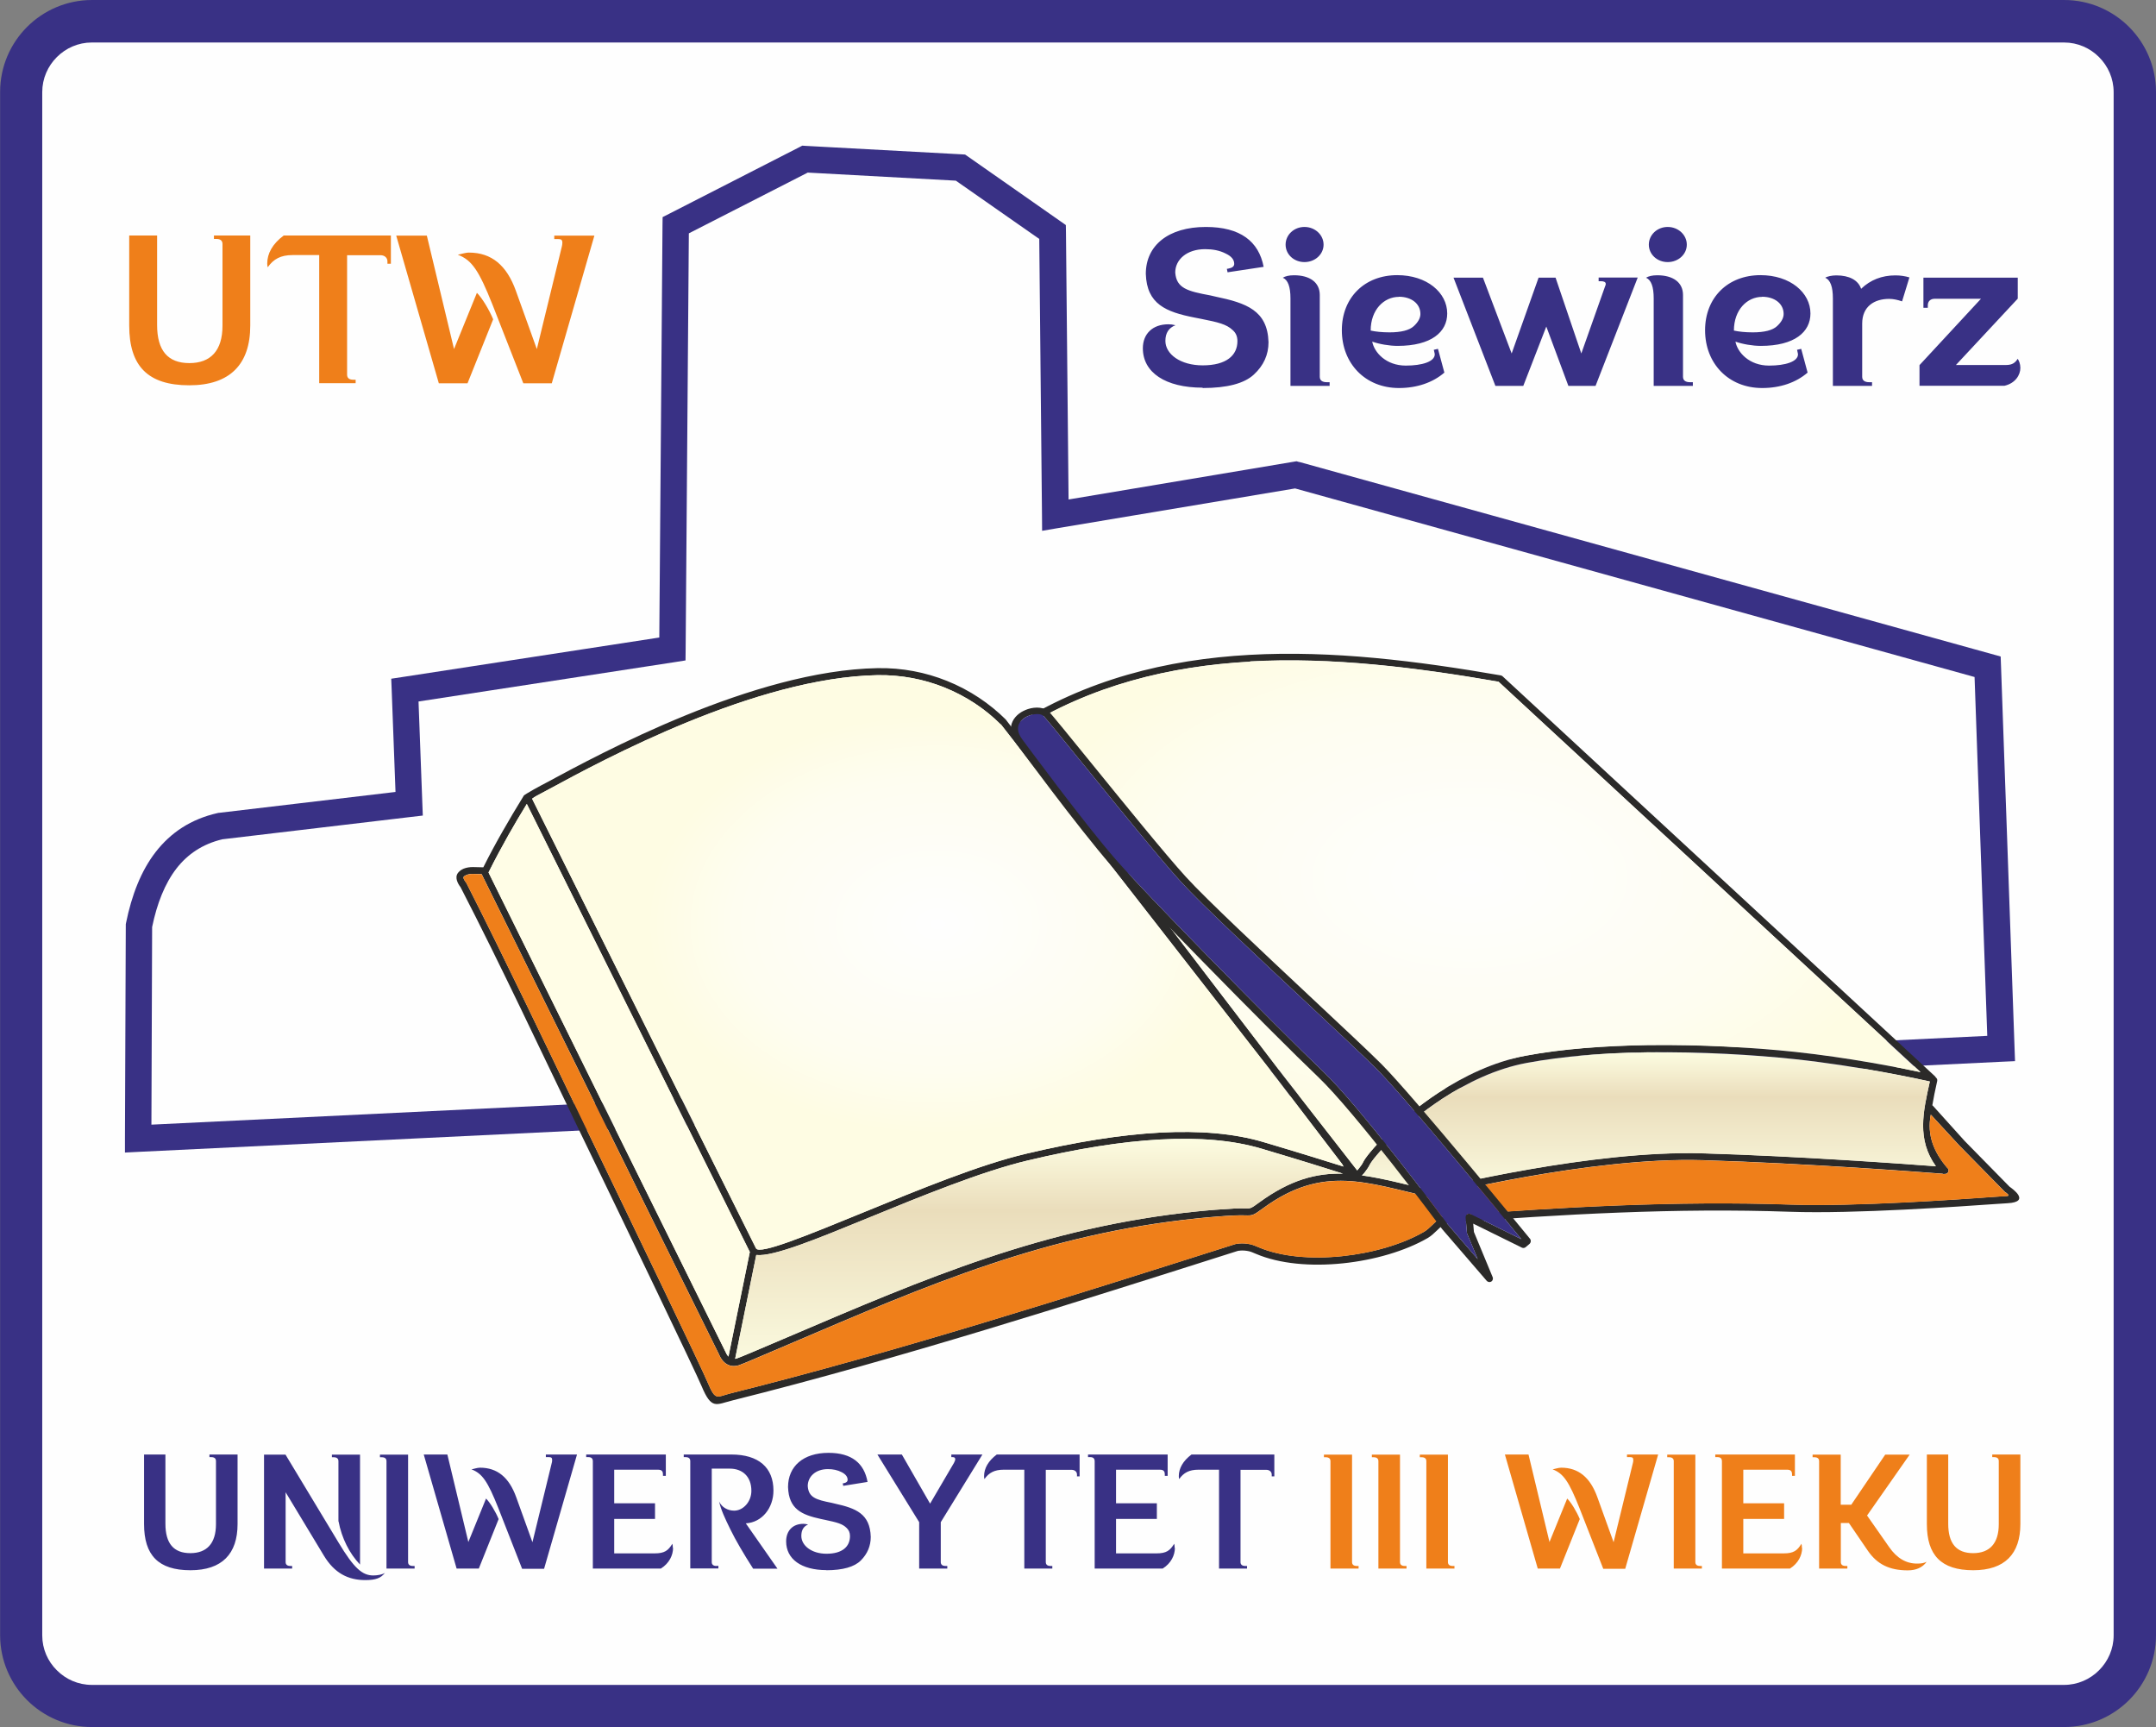
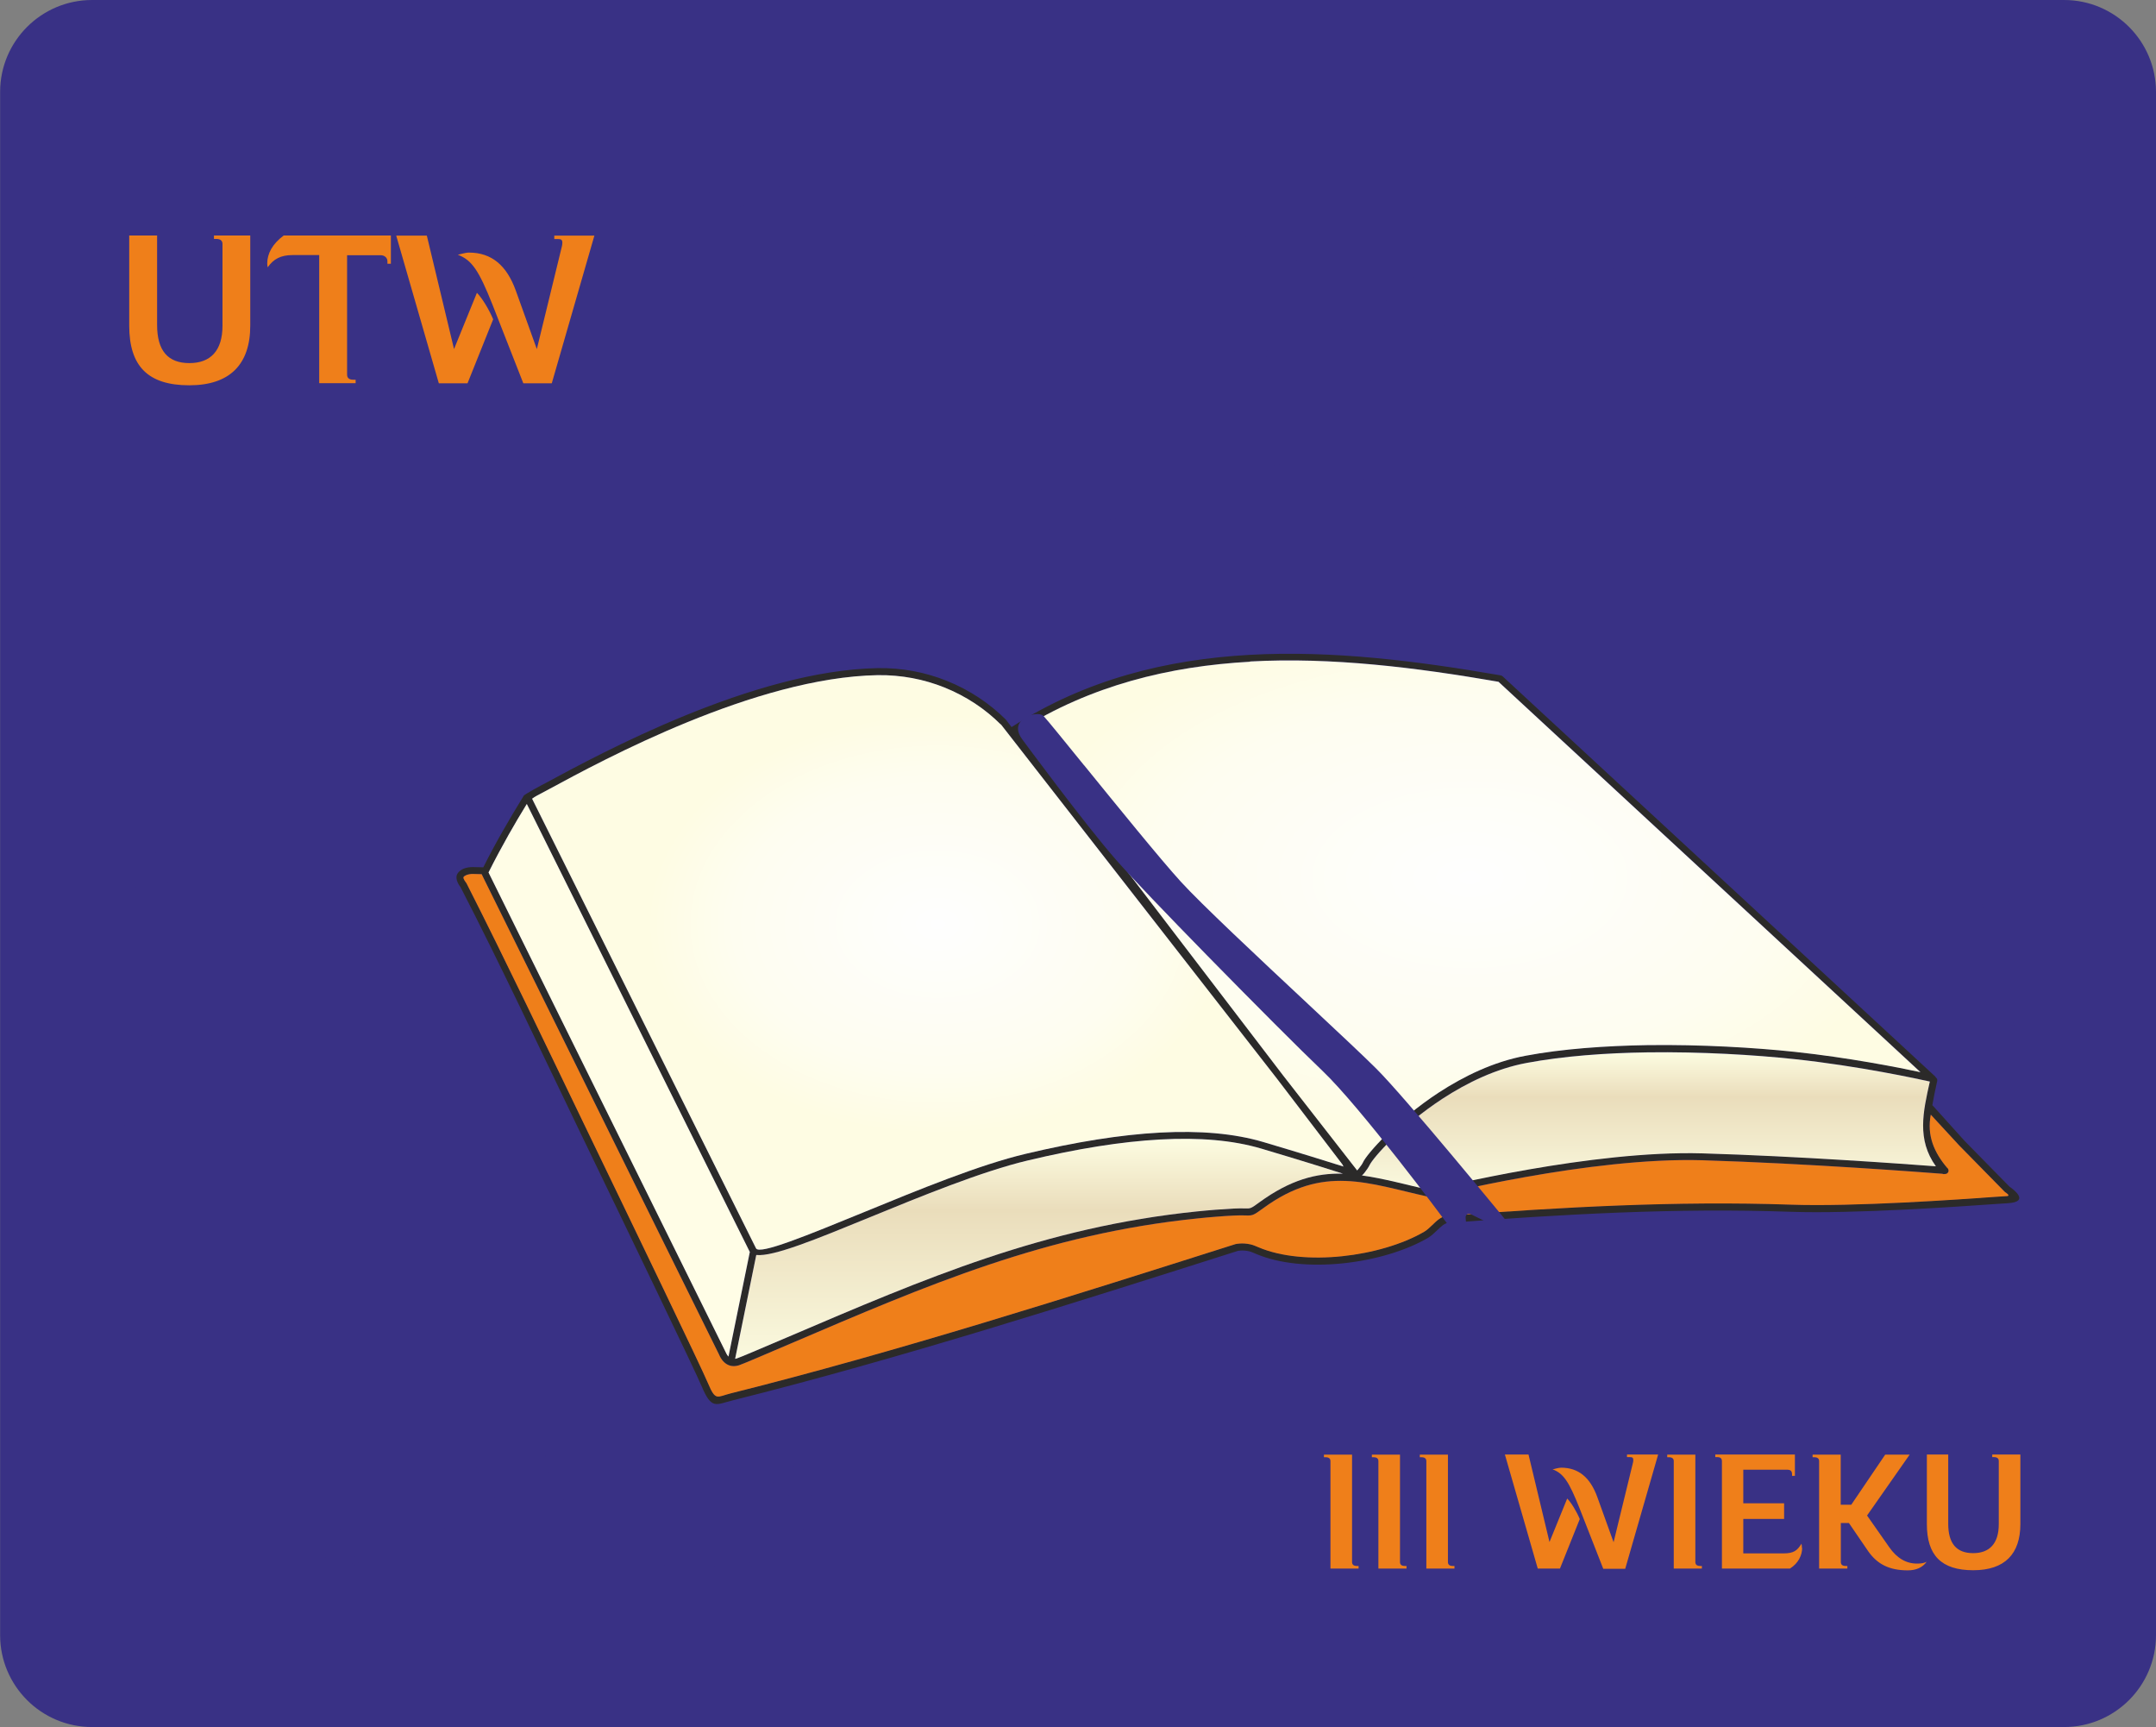
<svg xmlns="http://www.w3.org/2000/svg" xmlns:xlink="http://www.w3.org/1999/xlink" xml:space="preserve" width="152.435mm" height="122.081mm" version="1.1" style="shape-rendering:geometricPrecision; text-rendering:geometricPrecision; image-rendering:optimizeQuality; fill-rule:evenodd; clip-rule:evenodd" viewBox="0 0 18169 14551">
  <rect x="0" y="0" width="18169" height="14551" fill="#808080" stroke="none" />
  <defs>
    <style type="text/css">
   
    .fil10 {fill:#393185}
    .fil8 {fill:#EF7F1A}
    .fil6 {fill:#FFFDE6}
    .fil3 {fill:#2B2A29;fill-rule:nonzero}
    .fil0 {fill:#393185;fill-rule:nonzero}
    .fil2 {fill:#EF7F1A;fill-rule:nonzero}
    .fil1 {fill:#FEFEFE;fill-rule:nonzero}
    .fil9 {fill:url(#id0)}
    .fil4 {fill:url(#id1)}
    .fil5 {fill:url(#id2)}
    .fil7 {fill:url(#id3)}
   
  </style>
    <linearGradient id="id0" gradientUnits="userSpaceOnUse" x1="8756.19" y1="9583.24" x2="8756.19" y2="11448.8">
      <stop offset="0" style="stop-color:#FDFDE2" />
      <stop offset="0.329" style="stop-color:#EADDBB" />
      <stop offset="1" style="stop-color:#FAF9DE" />
    </linearGradient>
    <linearGradient id="id1" gradientUnits="userSpaceOnUse" xlink:href="#id0" x1="13894.9" y1="8859.36" x2="13894.9" y2="10025.3">
  </linearGradient>
    <radialGradient id="id2" gradientUnits="objectBoundingBox" cx="50%" cy="43%" r="50%" fx="50%" fy="43%">
      <stop offset="0" style="stop-color:#FEFEFE" />
      <stop offset="0.702" style="stop-color:#FEFDF0" />
      <stop offset="1" style="stop-color:#FEFCE3" />
    </radialGradient>
    <radialGradient id="id3" gradientUnits="objectBoundingBox" xlink:href="#id2" cx="50%" cy="43%" r="36%" fx="50%" fy="43%">
  </radialGradient>
  </defs>
  <g id="Layer_x0020_1">
    <path class="fil0" d="M775 0l16620 0c213,0 407,87 547,227 140,140 227,334 227,547l0 13002c0,213 -87,407 -227,547 -140,140 -334,227 -547,227l-16620 0c-213,0 -407,-87 -547,-227 -140,-140 -227,-334 -227,-547l0 -13002c0,-213 87,-407 227,-547 140,-140 334,-227 547,-227z" />
-     <path class="fil1" d="M17394 358l-16620 0c-115,0 -219,47 -295,123 -76,76 -123,180 -123,295l0 13002c0,115 47,219 123,294 76,76 180,123 295,123l16620 0c115,0 219,-47 295,-123 76,-76 123,-180 123,-294l0 -13002c0,-115 -47,-219 -123,-295 -76,-76 -180,-123 -295,-123z" />
    <g id="_1457405472">
      <path class="fil0" d="M1395 12254l-181 0 0 586c0,262 120,389 391,389 266,0 397,-138 397,-389l0 -586 -237 0 0 22 15 0c26,0 40,11 40,33l0 532c0,163 -78,244 -216,244 -141,0 -210,-82 -210,-248l0 -584zm830 961l237 0 0 -22 -15 0c-26,0 -40,-11 -40,-33l0 -588 323 535c88,145 202,205 348,205 89,0 132,-17 166,-61 -22,15 -64,22 -98,22 -93,0 -163,-61 -293,-277l-447 -741 -181 0 0 961zm628 -398c26,141 93,273 181,364l0 -926 -237 0 0 22 15 0c26,0 40,11 40,33l0 507zm404 398l237 0 0 -22 -15 0c-26,0 -40,-11 -40,-33l0 -905 -237 0 0 22 15 0c26,0 40,11 40,33l0 905zm690 -223l-177 -738 -199 0 277 961 187 0 167 -417c-26,-63 -71,-138 -106,-173l-149 366zm915 -738l-262 0 0 22 25 0c21,0 28,6 28,24 0,10 -1,17 -3,24l-163 669 -137 -380c-60,-166 -159,-248 -305,-248 -24,0 -61,13 -72,14 92,35 137,102 226,325l201 513 185 0 277 -961zm808 787c0,-15 -1,-26 -4,-35 -35,57 -65,81 -150,81l-340 0 0 -290 344 0 0 -132 -344 0 0 -283 369 0c33,0 42,14 42,42l0 10 24 0 0 -180 -671 0 0 22 18 0c25,0 38,11 38,35l0 904 573 0c72,-45 103,-114 103,-174zm368 152c-26,0 -40,-11 -40,-33l0 -787 153 0c102,0 181,63 181,187 0,93 -70,167 -145,167 -54,0 -104,-28 -127,-77 15,67 47,138 96,237 43,88 107,198 191,329l205 0 -267 -382c138,-8 233,-131 233,-276 0,-194 -125,-304 -355,-304l-401 0 0 22 15 0c26,0 40,11 40,33l0 905 237 0 0 -22 -15 0zm925 36c139,0 237,-28 291,-82 56,-56 84,-123 84,-199 -6,-195 -125,-241 -301,-280l-29 -7c-132,-26 -194,-45 -201,-141 0,-79 65,-143 170,-143 43,0 82,8 116,26 33,17 50,38 50,64 0,15 -11,25 -33,29l-8 1 4 21 205 -33c-28,-156 -132,-245 -329,-245 -213,0 -341,114 -341,288 6,187 116,234 276,269l38 8c99,21 145,33 180,68 18,17 28,39 28,68 0,88 -63,149 -198,149 -127,0 -212,-70 -212,-150 0,-49 19,-81 57,-96 -15,-4 -28,-6 -40,-6 -91,0 -145,60 -145,148 0,149 128,242 340,242l0 0zm1087 -935c0,7 -4,18 -11,31l-201 343 -238 -414 -206 0 352 570 0 391 237 0 0 -22 -15 0c-26,0 -40,-11 -40,-33l0 -336 351 -570 -262 0 0 22 11 0c15,0 22,6 22,18zm581 921l237 0 0 -22 -15 0c-26,0 -40,-11 -40,-33l0 -777 217 0c28,0 46,17 46,40l0 15 22 0 0 -184 -698 0c-72,54 -107,117 -107,182 0,10 1,18 3,25 38,-54 85,-79 162,-79l174 0 0 833zm1268 -174c0,-15 -1,-26 -4,-35 -35,57 -65,81 -150,81l-340 0 0 -290 344 0 0 -132 -344 0 0 -283 369 0c33,0 42,14 42,42l0 10 24 0 0 -180 -671 0 0 22 18 0c25,0 38,11 38,35l0 904 573 0c72,-45 103,-114 103,-174zm373 174l237 0 0 -22 -15 0c-26,0 -40,-11 -40,-33l0 -777 217 0c28,0 46,17 46,40l0 15 22 0 0 -184 -698 0c-72,54 -107,117 -107,182 0,10 1,18 3,25 38,-54 85,-79 162,-79l174 0 0 833z" />
      <path class="fil2" d="M11212 13215l237 0 0 -22 -15 0c-26,0 -40,-11 -40,-33l0 -905 -237 0 0 22 15 0c26,0 40,11 40,33l0 905zm404 0l237 0 0 -22 -15 0c-26,0 -40,-11 -40,-33l0 -905 -237 0 0 22 15 0c26,0 40,11 40,33l0 905zm404 0l237 0 0 -22 -15 0c-26,0 -40,-11 -40,-33l0 -905 -237 0 0 22 15 0c26,0 40,11 40,33l0 905zm1038 -223l-177 -738 -199 0 277 961 187 0 167 -417c-26,-63 -71,-138 -106,-173l-149 366zm915 -738l-262 0 0 22 25 0c21,0 28,6 28,24 0,10 -1,17 -3,24l-163 669 -137 -380c-60,-166 -159,-248 -305,-248 -24,0 -61,13 -72,14 92,35 137,102 226,325l201 513 185 0 277 -961zm132 961l237 0 0 -22 -15 0c-26,0 -40,-11 -40,-33l0 -905 -237 0 0 22 15 0c26,0 40,11 40,33l0 905zm1080 -174c0,-15 -1,-26 -4,-35 -35,57 -65,81 -150,81l-340 0 0 -290 344 0 0 -132 -344 0 0 -283 369 0c33,0 42,14 42,42l0 10 24 0 0 -180 -671 0 0 22 18 0c25,0 38,11 38,35l0 904 573 0c72,-45 103,-114 103,-174zm146 174l237 0 0 -22 -15 0c-26,0 -40,-11 -40,-33l0 -329 68 0 162 237c77,110 178,162 334,162 71,0 124,-24 159,-72 -24,11 -43,15 -81,15 -92,0 -170,-46 -234,-138l-187 -267 359 -513 -206 0 -286 422 -89 0 0 -422 -237 0 0 22 15 0c26,0 40,11 40,33l0 905zm1088 -961l-181 0 0 586c0,262 120,389 391,389 266,0 397,-138 397,-389l0 -586 -237 0 0 22 15 0c26,0 40,11 40,33l0 532c0,163 -78,244 -216,244 -141,0 -210,-82 -210,-248l0 -584z" />
    </g>
-     <path class="fil0" d="M10134 3269c207,0 351,-38 432,-113 83,-76 124,-168 124,-273 -8,-267 -186,-330 -446,-384l-43 -10c-196,-36 -287,-61 -297,-193 0,-109 97,-197 252,-197 64,0 122,11 171,36 50,23 74,52 74,88 0,21 -17,34 -50,40l-12 2 6 29 304 -46c-41,-214 -196,-336 -487,-336 -316,0 -506,156 -506,395 8,256 171,321 409,368l56 11c147,29 215,46 266,94 27,23 41,53 41,94 0,120 -93,204 -293,204 -188,0 -314,-95 -314,-206 0,-67 29,-111 85,-132 -23,-6 -41,-8 -60,-8 -134,0 -215,82 -215,202 0,204 190,332 504,332l0 0zm700 -1208c0,82 70,147 159,147 89,0 161,-65 161,-147 0,-82 -72,-149 -161,-149 -89,0 -159,67 -159,149zm-23 279c43,19 64,76 64,174l0 737 330 0 0 -31 -23 0c-39,0 -60,-15 -60,-46l0 -689c0,-107 -85,-166 -217,-166 -43,0 -74,8 -95,21zm979 929c151,0 285,-46 382,-130l-54 -200 -35 8 4 17c2,10 4,17 4,21 0,61 -105,95 -244,95 -167,0 -266,-111 -283,-202 58,21 145,36 213,36 287,0 419,-118 419,-273 0,-176 -171,-323 -421,-323 -275,0 -467,189 -467,464 0,281 198,487 481,487zm-2 -769c107,0 182,59 182,145 0,34 -19,69 -56,103 -37,34 -105,52 -204,52 -64,0 -118,-6 -159,-15 0,-176 112,-284 238,-284l0 0zm2014 -162l-330 0 0 31 19 0c27,0 41,8 41,23 0,6 -2,13 -6,21l-200 565 -217 -639 -143 0 -227 639 -242 -639 -248 0 353 912 235 0 194 -500 186 500 229 0 355 -912zm93 -277c0,82 70,147 159,147 89,0 161,-65 161,-147 0,-82 -72,-149 -161,-149 -89,0 -159,67 -159,149zm-23 279c43,19 64,76 64,174l0 737 330 0 0 -31 -23 0c-39,0 -60,-15 -60,-46l0 -689c0,-107 -85,-166 -217,-166 -43,0 -74,8 -95,21zm979 929c151,0 285,-46 382,-130l-54 -200 -35 8 4 17c2,10 4,17 4,21 0,61 -105,95 -244,95 -167,0 -266,-111 -283,-202 58,21 145,36 213,36 287,0 419,-118 419,-273 0,-176 -171,-323 -421,-323 -275,0 -467,189 -467,464 0,281 198,487 481,487zm-2 -769c107,0 182,59 182,145 0,34 -19,69 -56,103 -37,34 -105,52 -204,52 -64,0 -118,-6 -159,-15 0,-176 112,-284 238,-284l0 0zm533 -160c43,19 64,76 64,174l0 737 330 0 0 -31 -23 0c-39,0 -60,-15 -60,-46l0 -448c0,-145 103,-208 227,-208 35,0 72,8 109,21l62 -202c-37,-11 -76,-17 -118,-17 -114,0 -211,38 -289,113 -25,-74 -101,-113 -209,-113 -35,0 -78,8 -95,21zm793 910l717 0c91,-21 134,-90 134,-151 0,-32 -12,-63 -23,-76 -19,32 -45,52 -97,52l-423 0 521 -559 0 -177 -795 0 0 254 37 0 0 -21c0,-36 25,-55 58,-55l390 0 -518 559 0 176z" />
+     <path class="fil0" d="M10134 3269c207,0 351,-38 432,-113 83,-76 124,-168 124,-273 -8,-267 -186,-330 -446,-384l-43 -10c-196,-36 -287,-61 -297,-193 0,-109 97,-197 252,-197 64,0 122,11 171,36 50,23 74,52 74,88 0,21 -17,34 -50,40l-12 2 6 29 304 -46c-41,-214 -196,-336 -487,-336 -316,0 -506,156 -506,395 8,256 171,321 409,368l56 11c147,29 215,46 266,94 27,23 41,53 41,94 0,120 -93,204 -293,204 -188,0 -314,-95 -314,-206 0,-67 29,-111 85,-132 -23,-6 -41,-8 -60,-8 -134,0 -215,82 -215,202 0,204 190,332 504,332l0 0zm700 -1208c0,82 70,147 159,147 89,0 161,-65 161,-147 0,-82 -72,-149 -161,-149 -89,0 -159,67 -159,149zm-23 279c43,19 64,76 64,174l0 737 330 0 0 -31 -23 0c-39,0 -60,-15 -60,-46l0 -689c0,-107 -85,-166 -217,-166 -43,0 -74,8 -95,21zm979 929c151,0 285,-46 382,-130l-54 -200 -35 8 4 17c2,10 4,17 4,21 0,61 -105,95 -244,95 -167,0 -266,-111 -283,-202 58,21 145,36 213,36 287,0 419,-118 419,-273 0,-176 -171,-323 -421,-323 -275,0 -467,189 -467,464 0,281 198,487 481,487zm-2 -769c107,0 182,59 182,145 0,34 -19,69 -56,103 -37,34 -105,52 -204,52 -64,0 -118,-6 -159,-15 0,-176 112,-284 238,-284l0 0zm2014 -162l-330 0 0 31 19 0c27,0 41,8 41,23 0,6 -2,13 -6,21l-200 565 -217 -639 -143 0 -227 639 -242 -639 -248 0 353 912 235 0 194 -500 186 500 229 0 355 -912zm93 -277c0,82 70,147 159,147 89,0 161,-65 161,-147 0,-82 -72,-149 -161,-149 -89,0 -159,67 -159,149zm-23 279c43,19 64,76 64,174l0 737 330 0 0 -31 -23 0c-39,0 -60,-15 -60,-46l0 -689c0,-107 -85,-166 -217,-166 -43,0 -74,8 -95,21zc151,0 285,-46 382,-130l-54 -200 -35 8 4 17c2,10 4,17 4,21 0,61 -105,95 -244,95 -167,0 -266,-111 -283,-202 58,21 145,36 213,36 287,0 419,-118 419,-273 0,-176 -171,-323 -421,-323 -275,0 -467,189 -467,464 0,281 198,487 481,487zm-2 -769c107,0 182,59 182,145 0,34 -19,69 -56,103 -37,34 -105,52 -204,52 -64,0 -118,-6 -159,-15 0,-176 112,-284 238,-284l0 0zm533 -160c43,19 64,76 64,174l0 737 330 0 0 -31 -23 0c-39,0 -60,-15 -60,-46l0 -448c0,-145 103,-208 227,-208 35,0 72,8 109,21l62 -202c-37,-11 -76,-17 -118,-17 -114,0 -211,38 -289,113 -25,-74 -101,-113 -209,-113 -35,0 -78,8 -95,21zm793 910l717 0c91,-21 134,-90 134,-151 0,-32 -12,-63 -23,-76 -19,32 -45,52 -97,52l-423 0 521 -559 0 -177 -795 0 0 254 37 0 0 -21c0,-36 25,-55 58,-55l390 0 -518 559 0 176z" />
    <path class="fil0" d="M10950 3892l5831 1617 79 22 3 82 114 3216 4 111 -111 5 -15699 759 -118 6 0 -118 7 -1794 0 -11 2 -11c48,-236 127,-439 249,-597 127,-164 297,-278 522,-329l8 -2 4 0 1488 -176 -32 -854 -4 -100 99 -15 2160 -332 27 -3474 1 -68 61 -31 1089 -557 27 -14 30 2 1310 71 32 2 26 18 776 543 47 33 1 58 22 2254 1897 -318 24 -4 24 7zm5691 1812l-5727 -1589 -2003 335 -129 22 -1 -132 -23 -2327 -703 -491 -1248 -68 -1002 512 -27 3502 -1 96 -95 15 -2155 331 32 857 4 104 -103 12 -1587 188c-166,40 -292,125 -386,246 -98,127 -164,295 -205,493l-6 1665 15471 -748 -107 -3023z" />
    <path class="fil2" d="M1323 1984l-234 0 0 759c0,339 155,503 506,503 344,0 514,-178 514,-503l0 -759 -306 0 0 29 20 0c34,0 52,14 52,43l0 688c0,211 -101,315 -279,315 -182,0 -272,-106 -272,-321l0 -755zm1368 1244l306 0 0 -29 -20 0c-34,0 -52,-14 -52,-43l0 -1006 281 0c36,0 59,22 59,52l0 20 29 0 0 -238 -903 0c-94,70 -139,151 -139,236 0,13 2,23 4,32 49,-70 110,-103 209,-103l225 0 0 1078zm1135 -288l-229 -955 -258 0 359 1244 242 0 216 -539c-34,-81 -92,-178 -137,-223l-193 474zm1184 -955l-339 0 0 29 32 0c27,0 36,7 36,31 0,13 -2,22 -4,31l-211 865 -177 -492c-77,-214 -205,-321 -395,-321 -31,0 -79,16 -94,18 119,45 177,132 292,420l260 663 240 0 359 -1244z" />
    <path class="fil3" d="M8433 6103c-129,-129 -291,-238 -476,-312 -170,-68 -360,-106 -562,-103 -1029,19 -2315,715 -2767,960 -41,22 -76,41 -103,55 -16,8 -29,17 -38,24 -1,1 -2,1 -3,2l1887 3788c28,57 432,-109 923,-310 446,-183 962,-395 1353,-487 417,-99 794,-160 1128,-178 335,-18 627,7 873,80 310,92 544,165 674,206 -5,-8 -8,-15 -10,-19l-549 -719 -2328 -2987zm-4022 603c8,-14 163,-97 189,-110 455,-246 1750,-948 2794,-967 211,-4 408,36 585,107 193,77 362,192 497,326l0 0c1,1 2,2 2,3l47 61c1,-2 3,-3 5,-4 1,-1 1,-1 2,-1l0 0c619,-397 1299,-565 1999,-604 699,-39 1417,52 2116,173 7,1 13,5 17,9l3641 3367c4,3 6,7 8,11 10,7 15,19 12,31 -17,76 -31,143 -41,204 3,2 5,3 7,6l0 0 266 295 0 0 378 385c22,15 182,128 -17,139 -14,1 -46,3 -92,6 -303,21 -1198,85 -1739,66 -963,-34 -1925,21 -2884,94 -30,2 -61,32 -92,62 -25,24 -50,48 -79,65 -380,220 -1048,305 -1449,133 -22,-9 -39,-17 -56,-21 -56,-13 -97,-3 -97,-3l0 0c-1382,439 -2851,908 -4256,1259 -141,35 -177,81 -261,-119 -57,-135 -605,-1273 -1043,-2179 -326,-676 -645,-1358 -989,-2026 -9,-11 -47,-63 -30,-105 9,-22 30,-39 55,-50 24,-10 55,-15 83,-14l84 2c52,-104 106,-204 162,-302 58,-102 117,-201 177,-298zm28 68c-52,84 -103,171 -153,259 -57,101 -113,205 -168,315l-1 2c1,3 3,6 5,11l1992 4028c1,1 1,3 2,4 2,4 9,22 23,36l180 -882c-1,-1 -1,-2 -2,-3l-1877 -3770zm1934 3800l-178 874c4,-1 8,-2 13,-3 26,-8 193,-79 425,-178 1173,-501 2166,-929 3455,-1061 57,-6 108,-10 155,-14 56,-4 108,-7 153,-10 45,-2 75,-2 97,-1 46,1 48,1 119,-51 262,-191 481,-248 706,-242 -125,-40 -365,-115 -688,-211 -239,-71 -525,-95 -853,-77 -330,18 -703,78 -1117,177 -387,92 -900,302 -1344,484 -432,177 -800,328 -942,312zm5104 -672c189,26 383,81 572,123 102,-25 1367,-336 2298,-309 812,24 1700,89 1967,109 -162,-226 -108,-458 -51,-714 -94,-21 -598,-131 -1141,-189 -338,-36 -785,-63 -1236,-57 -354,5 -710,31 -1020,89 -259,48 -503,167 -709,301 -347,227 -586,497 -616,561 -7,15 -25,42 -42,63l0 0 0 0c-7,9 -14,17 -22,23zm4935 -62c6,6 9,14 9,23 -1,16 -15,28 -32,27 -7,2 -15,1 -21,-2 -154,-12 -1137,-87 -2022,-114 -947,-28 -2248,299 -2288,309 -5,1 -10,2 -15,0 -518,-114 -889,-276 -1396,94 -88,64 -90,64 -156,62 -21,-1 -49,-1 -93,1 -42,2 -93,5 -151,10 -48,4 -100,8 -153,14 -1282,131 -2270,558 -3437,1057 -234,100 -402,172 -431,181 -112,34 -159,-72 -165,-88l-1991 -4027c-6,-12 -9,-18 -11,-23l-71 -2c-20,-1 -42,3 -59,10 -12,5 -20,11 -23,17 -5,14 23,48 23,48l0 0c1,2 2,3 3,5 341,672 663,1351 991,2030 438,907 987,2046 1044,2182 64,152 75,113 191,84 1404,-351 2871,-819 4252,-1257 1,-1 3,-1 4,-1 0,0 55,-13 125,3 22,5 42,14 66,24 384,164 1032,81 1396,-130 23,-13 46,-35 68,-56 39,-38 77,-75 129,-79 962,-73 1924,-127 2890,-94 537,19 1431,-44 1733,-66 44,-3 75,-5 93,-6 32,-2 -14,-32 -15,-32l0 0c-2,-1 -3,-2 -5,-4l-381 -388c-1,-1 -1,-1 -2,-2l-240 -260c-34,175 28,319 139,449zm-5877 -4266c-681,38 -1341,199 -1943,578l2223 2909 623 799c4,-4 9,-11 16,-19l0 0c15,-18 29,-39 34,-51 31,-68 280,-352 637,-586 212,-138 462,-260 730,-310 313,-59 673,-84 1030,-90 454,-6 904,21 1243,57 447,48 867,130 1057,171l-3556 -3289c-693,-120 -1404,-209 -2094,-171z" />
    <path class="fil4" d="M11477 9903c189,26 383,81 572,123 102,-25 1367,-336 2298,-309 812,24 1700,89 1967,109 -162,-226 -108,-458 -51,-714 -94,-21 -598,-131 -1141,-189 -338,-36 -785,-63 -1236,-57 -354,5 -710,31 -1020,89 -259,48 -503,167 -709,301 -347,227 -586,497 -616,561 -7,15 -25,42 -42,63l0 0 0 0c-7,9 -14,17 -22,23z" />
    <path class="fil5" d="M10534 5575c-681,38 -1341,199 -1943,578l2223 2909 623 799c4,-4 9,-11 16,-19l0 0c15,-18 29,-39 34,-51 31,-68 280,-352 637,-586 212,-138 462,-260 730,-310 313,-59 673,-84 1030,-90 454,-6 904,21 1243,57 447,48 867,130 1057,171l-3556 -3289c-693,-120 -1404,-209 -2094,-171z" />
    <path class="fil6" d="M4439 6774c-52,84 -103,171 -153,259 -57,101 -113,205 -168,315l-1 2c1,3 3,6 5,11l1992 4028c1,1 1,3 2,4 2,4 9,22 23,36l180 -882c-1,-1 -1,-2 -2,-3l-1877 -3770z" />
    <path class="fil7" d="M8433 6103c-129,-129 -291,-238 -476,-312 -170,-68 -360,-106 -562,-103 -1029,19 -2315,715 -2767,960 -41,22 -76,41 -103,55 -16,8 -29,17 -38,24 -1,1 -2,1 -3,2l1887 3788c28,57 432,-109 923,-310 446,-183 962,-395 1353,-487 417,-99 794,-160 1128,-178 335,-18 627,7 873,80 310,92 544,165 674,206 -5,-8 -8,-15 -10,-19l-549 -719 -2328 -2987z" />
    <path class="fil8" d="M16412 9841c6,6 9,14 9,23 -1,16 -15,28 -32,27 -7,2 -15,1 -21,-2 -154,-12 -1137,-87 -2022,-114 -947,-28 -2248,299 -2288,309 -5,1 -10,2 -15,0 -518,-114 -889,-276 -1396,94 -88,64 -90,64 -156,62 -21,-1 -49,-1 -93,1 -42,2 -93,5 -151,10 -48,4 -100,8 -153,14 -1282,131 -2270,558 -3437,1057 -234,100 -402,172 -431,181 -112,34 -159,-72 -165,-88l-1991 -4027c-6,-12 -9,-18 -11,-23l-71 -2c-20,-1 -42,3 -59,10 -12,5 -20,11 -23,17 -5,14 23,48 23,48l0 0c1,2 2,3 3,5 341,672 663,1351 991,2030 438,907 987,2046 1044,2182 64,152 75,113 191,84 1404,-351 2871,-819 4252,-1257 1,-1 3,-1 4,-1 0,0 55,-13 125,3 22,5 42,14 66,24 384,164 1032,81 1396,-130 23,-13 46,-35 68,-56 39,-38 77,-75 129,-79 962,-73 1924,-127 2890,-94 537,19 1431,-44 1733,-66 44,-3 75,-5 93,-6 32,-2 -14,-32 -15,-32l0 0c-2,-1 -3,-2 -5,-4l-381 -388c-1,-1 -1,-1 -2,-2l-240 -260c-34,175 28,319 139,449z" />
    <path class="fil9" d="M6373 10574l-178 874c4,-1 8,-2 13,-3 26,-8 193,-79 425,-178 1173,-501 2166,-929 3455,-1061 57,-6 108,-10 155,-14 56,-4 108,-7 153,-10 45,-2 75,-2 97,-1 46,1 48,1 119,-51 262,-191 481,-248 706,-242 -125,-40 -365,-115 -688,-211 -239,-71 -525,-95 -853,-77 -330,18 -703,78 -1117,177 -387,92 -900,302 -1344,484 -432,177 -800,328 -942,312z" />
-     <path class="fil3" d="M8840 5995c40,45 175,210 342,416 276,340 641,790 813,978 170,187 654,640 1063,1023 256,240 483,452 583,552 270,270 1250,1470 1253,1473 10,13 8,31 -4,42l-1 1 -32 27c-9,8 -22,9 -32,4l0 0 -410 -202 6 70 158 381c6,15 -1,33 -16,39 -12,5 -26,1 -34,-8l0 0 -375 -435c-1,-1 -2,-2 -3,-4 -34,-46 -732,-984 -1047,-1283 -175,-166 -589,-580 -975,-975 -331,-338 -643,-663 -768,-806 -271,-309 -793,-1019 -795,-1021l0 0 0 0c-55,-74 -57,-140 -32,-191 12,-25 32,-47 54,-64l0 0 0 0c22,-17 48,-29 74,-38 67,-22 142,-16 178,24zm296 453c-167,-206 -301,-371 -340,-414 -20,-22 -68,-23 -115,-8 -20,7 -40,16 -56,29l0 0c-16,12 -29,26 -37,43 -16,33 -13,77 26,130l0 0c5,7 524,711 792,1017 124,142 435,466 765,803 386,394 799,808 974,974 319,303 1020,1245 1054,1291l0 0 254 295 -88 -212c-2,-3 -3,-7 -3,-11l-11 -127 0 0c0,-5 0,-11 3,-16 7,-15 25,-21 40,-13l427 211c-158,-193 -978,-1193 -1222,-1436 -106,-106 -330,-315 -582,-551 -411,-384 -897,-839 -1067,-1026 -172,-189 -538,-640 -815,-981z" />
    <path class="fil10" d="M9136 6448c-167,-206 -301,-371 -340,-414 -20,-22 -68,-23 -115,-8 -20,7 -40,16 -56,29l0 0c-16,12 -29,26 -37,43 -16,33 -13,77 26,130l0 0c5,7 524,711 792,1017 124,142 435,466 765,803 386,394 799,808 974,974 319,303 1020,1245 1054,1291l0 0 254 295 -88 -212c-2,-3 -3,-7 -3,-11l-11 -127 0 0c0,-5 0,-11 3,-16 7,-15 25,-21 40,-13l427 211c-158,-193 -978,-1193 -1222,-1436 -106,-106 -330,-315 -582,-551 -411,-384 -897,-839 -1067,-1026 -172,-189 -538,-640 -815,-981z" />
  </g>
</svg>